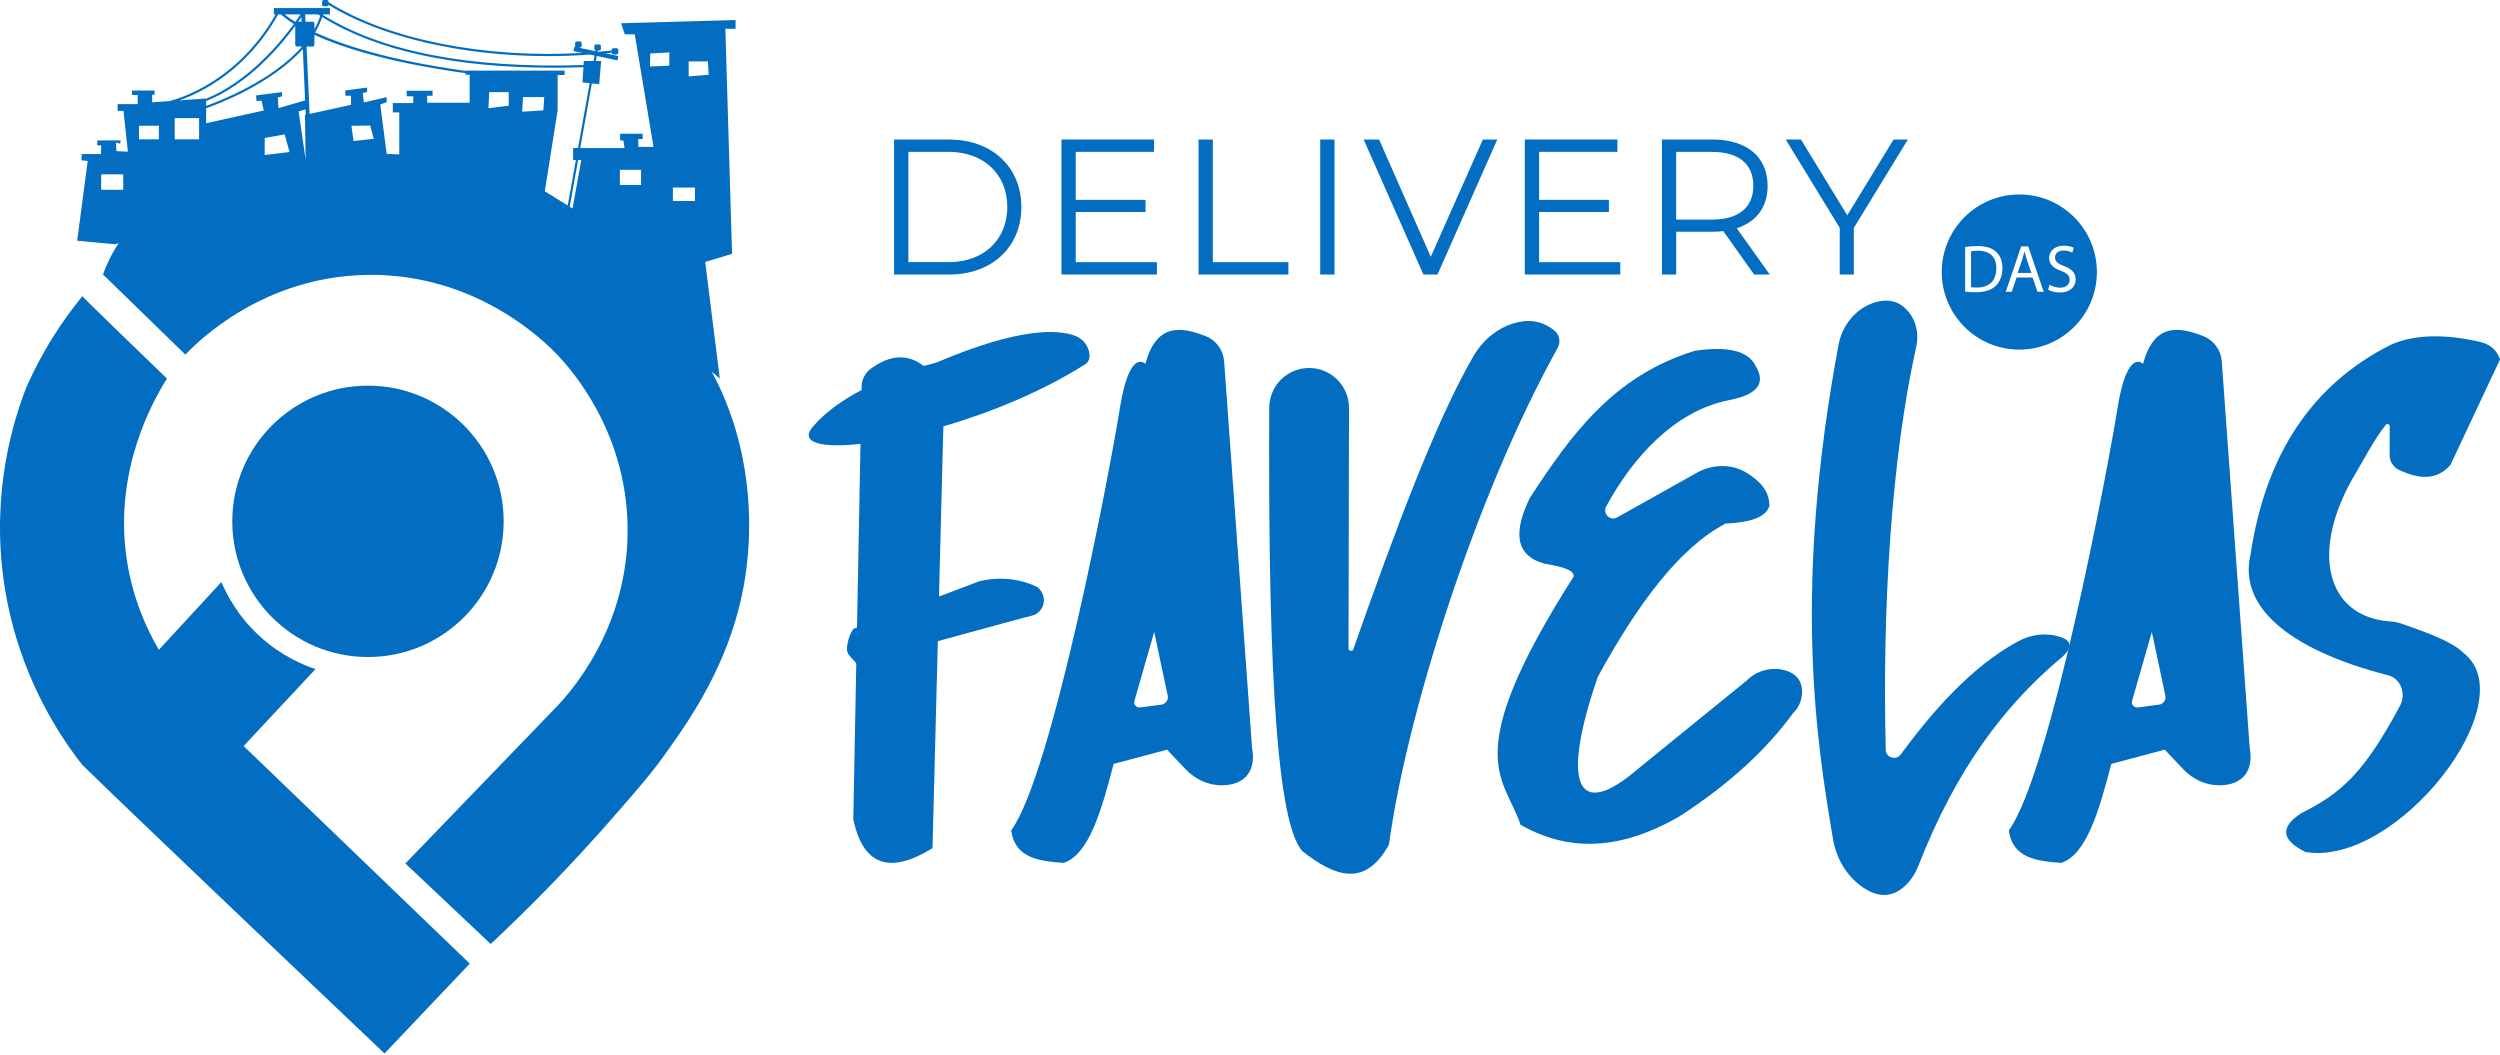
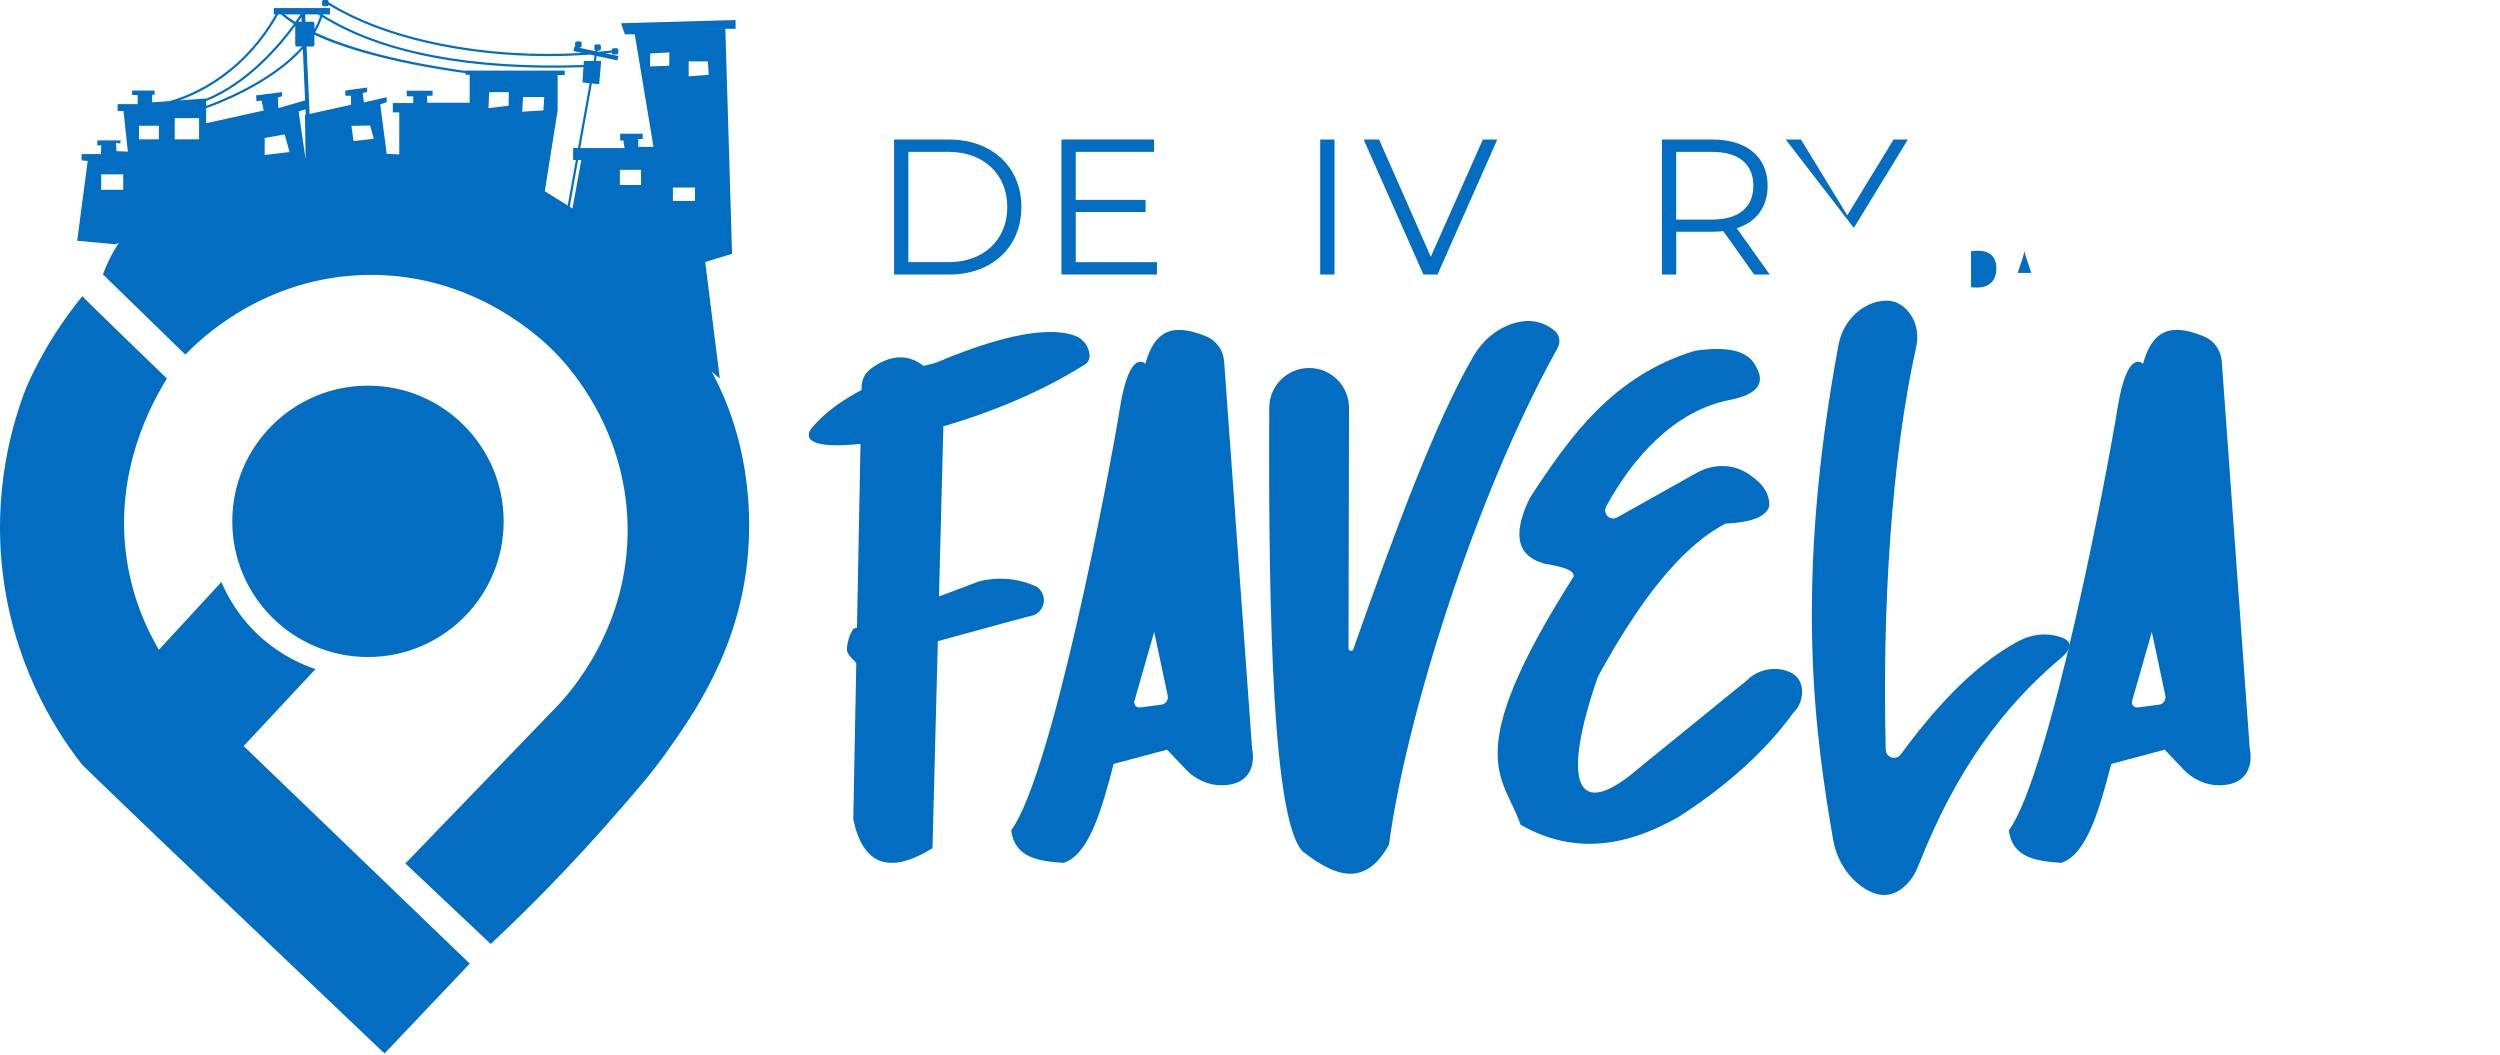
<svg xmlns="http://www.w3.org/2000/svg" width="173" height="73" viewBox="0 0 173 73" fill="none">
  <path d="M5.7 20.495C5.73 20.586 11.554 26.197 11.554 26.197C10.585 27.741 7.847 32.556 8.773 38.725C9.18 41.431 10.164 43.549 10.993 44.967C12.435 43.403 13.877 41.839 15.32 40.276C15.693 41.156 16.487 42.705 18.07 44.118C19.499 45.393 20.951 46.006 21.831 46.302C20.227 48.04 18.464 49.889 16.859 51.627L32.507 66.683C30.54 68.755 28.575 70.829 26.608 72.901C25.727 72.06 9.837 56.981 5.7 52.934C4.23 51.067 1.21 46.718 0.277 40.317C-0.652 33.947 0.982 28.939 1.854 26.729C2.324 25.674 2.931 24.492 3.714 23.251C4.379 22.197 5.058 21.281 5.7 20.496V20.495Z" fill="#026DC1" />
  <path d="M25.463 45.466C30.649 45.466 34.853 41.262 34.853 36.077C34.853 30.891 30.649 26.687 25.463 26.687C20.278 26.687 16.074 30.891 16.074 36.077C16.074 41.262 20.278 45.466 25.463 45.466Z" fill="#026DC1" />
  <path d="M49.252 25.722C49.62 26.025 49.81 26.197 49.81 26.197L48.799 18.129L50.659 17.563L50.194 1.994H50.902V1.387L42.976 1.61L43.239 2.378H43.926L45.221 10.163H44.169V9.617H44.473V9.254H42.916V9.718H43.139L43.219 10.245H40.154L40.956 5.773L41.464 5.826L41.6 4.219H41.234L41.296 3.875L42.728 4.18L42.791 3.88L41.89 3.688C42.039 3.673 42.189 3.661 42.337 3.645V3.659C42.337 3.718 42.386 3.767 42.445 3.767H42.677C42.736 3.767 42.785 3.718 42.785 3.659V3.447C42.785 3.388 42.736 3.34 42.677 3.34H42.445C42.386 3.34 42.337 3.388 42.337 3.447V3.491C42.022 3.526 41.707 3.556 41.392 3.583L41.349 3.574L41.364 3.499H41.473C41.532 3.499 41.581 3.45 41.581 3.391V3.179C41.581 3.12 41.532 3.072 41.473 3.072H41.241C41.182 3.072 41.133 3.12 41.133 3.179V3.391C41.133 3.439 41.166 3.478 41.209 3.492L41.2 3.543L40.034 3.295H40.139C40.198 3.295 40.247 3.247 40.247 3.188V2.976C40.247 2.917 40.198 2.868 40.139 2.868H39.907C39.848 2.868 39.799 2.917 39.799 2.976V3.188C39.799 3.212 39.809 3.232 39.822 3.25L39.746 3.234L39.683 3.534L40.293 3.663C33.549 4.055 26.856 2.738 22.737 0.155V0.108C22.737 0.048 22.688 1.03712e-05 22.629 1.03712e-05H22.397C22.337 1.03712e-05 22.289 0.048 22.289 0.108V0.32C22.289 0.379 22.337 0.427 22.397 0.427H22.629C22.683 0.427 22.726 0.386 22.733 0.334C26.4 2.6 32.043 3.884 37.949 3.884C38.906 3.884 39.871 3.846 40.835 3.777L41.145 3.843L41.077 4.219H40.401L40.382 4.5C32.517 4.754 26.453 3.587 22.342 1.03C22.345 1.019 22.347 1.008 22.351 0.996H22.832V0.556H18.951V0.996H19.074C16.482 5.572 12.544 6.787 11.717 6.996L10.528 7.081V6.555H10.697V6.265H9.141V6.576H9.527V7.205H8.139V7.675H8.546L8.849 10.496L8.061 10.459L8.023 9.874L8.311 9.935L8.356 9.715H6.742L6.726 10.056H7.007L6.985 10.663H5.651L5.643 11.096L6.07 11.139L5.342 16.659L7.95 16.902C8.041 16.873 8.134 16.845 8.225 16.816C7.683 17.612 7.339 18.403 7.125 18.989C9.026 20.84 10.926 22.689 12.827 24.54C13.629 23.698 18.162 19.111 25.474 19.022C33.046 18.929 37.785 23.732 38.556 24.54C39.468 25.497 43.304 29.745 43.429 36.368C43.563 43.416 39.395 47.981 38.556 48.864C35.056 52.493 31.554 56.123 28.053 59.752C30.02 61.609 31.989 63.467 33.957 65.323C36.18 63.245 39.347 60.124 42.904 56.012C44.386 54.299 45.127 53.444 45.937 52.312C47.939 49.516 51.265 44.871 51.77 38.178C51.885 36.665 52.22 31.197 49.251 25.723L49.252 25.722ZM8.529 13.136H7.002V12.063H8.529V13.136ZM10.995 9.642H9.618V8.7H10.995V9.642ZM22.007 0.996C22.059 1.03 22.11 1.064 22.162 1.097C22.059 1.418 21.921 1.726 21.757 2.023V1.63C21.757 1.559 21.7 1.502 21.628 1.502H21.139L21.116 0.996H22.007ZM20.56 3.22H20.904C18.797 5.627 15.09 7.035 14.263 7.328V6.999C17.208 5.812 19.434 3.156 20.431 1.789V3.092C20.431 3.163 20.488 3.22 20.559 3.22H20.56ZM20.869 1.502H20.639C20.725 1.378 20.798 1.271 20.855 1.186L20.869 1.502ZM20.796 0.996C20.723 1.109 20.601 1.291 20.438 1.52C20.102 1.313 19.859 1.134 19.691 0.996H20.796ZM19.25 0.996H19.446C19.612 1.15 19.895 1.38 20.339 1.658C19.372 2.989 17.175 5.639 14.263 6.834V6.816L12.4 6.948C13.877 6.433 17.056 4.92 19.25 0.996ZM13.777 9.642H12.09V8.176H13.777V9.642ZM14.264 8.53V7.49C14.988 7.237 18.764 5.835 20.954 3.392L21.114 6.947L19.268 7.483L19.223 6.754L19.511 6.663V6.375L17.722 6.602L17.752 6.995L18.101 6.965L18.252 7.647L14.264 8.527V8.53ZM18.317 10.726V9.547L19.7 9.299L20.037 10.521L18.317 10.726ZM21.149 11.032L20.663 7.711L21.142 7.568L21.16 7.942L21.104 7.954L21.149 11.032ZM24.465 9.763L24.32 8.708L25.615 8.686L25.862 9.603L24.465 9.763ZM32.502 7.109H29.571L29.55 6.624H29.934V6.281H28.134L28.155 6.665H28.599V7.13H27.183V7.777H27.628V10.688L26.758 10.647L26.314 7.23L26.758 7.069V6.725L25.181 7.089L25.1 6.442L25.404 6.362V6.058L23.887 6.266L23.907 6.625H24.291V7.253L21.425 7.884L21.215 3.222H21.628C21.698 3.222 21.756 3.165 21.756 3.094V2.412C23.652 3.281 26.875 4.323 32.218 5.064V5.17H32.501V7.111L32.502 7.109ZM35.204 7.314L33.801 7.488L33.852 6.376H35.204V7.314ZM37.601 7.638L36.135 7.731L36.195 6.717H37.661L37.602 7.638H37.601ZM37.699 13.236L38.589 7.634V5.188H39.074V4.885H32.219V4.907C26.906 4.166 23.691 3.114 21.807 2.245C22.007 1.906 22.174 1.551 22.297 1.18C26.064 3.511 31.443 4.688 38.321 4.688C38.99 4.688 39.676 4.674 40.375 4.651L40.307 5.703L40.804 5.755L39.999 10.242H39.661V11.072H39.851L39.286 14.221L37.7 13.236H37.699ZM39.62 14.429L39.425 14.308L40.005 11.072H40.225L39.618 14.429H39.62ZM44.361 12.803H42.895V11.752H44.361V12.803ZM47.656 4.251H48.989L49.042 5.175L47.657 5.286V4.251H47.656ZM46.312 4.549L44.977 4.599L44.998 3.7L46.321 3.628L46.312 4.55V4.549ZM48.091 13.91H46.564V12.975H48.091V13.91Z" fill="#026DC1" />
  <path d="M75.128 25.191C75.374 24.983 75.412 24.766 75.395 24.554C75.352 23.956 74.945 23.436 74.383 23.231C73.168 22.783 70.51 22.669 64.872 25.058C64.792 25.092 64.708 25.121 64.623 25.14C64.488 25.171 64.24 25.232 63.915 25.323C62.861 24.501 61.637 24.501 60.263 25.514C59.868 25.805 59.632 26.266 59.624 26.755L59.619 26.991C58.366 27.647 57.132 28.486 56.24 29.539C55.305 30.645 56.838 31.014 59.547 30.715L59.304 43.423C59.219 43.454 59.133 43.488 59.048 43.519C58.904 43.746 58.624 44.252 58.609 44.941C58.602 45.361 59.173 45.698 59.255 45.92L59.048 56.701C59.728 59.9 61.574 60.519 64.529 58.695L64.898 44.367C68.097 43.49 71.478 42.567 71.551 42.567C71.939 42.398 72.204 42.032 72.235 41.615C72.284 41.007 71.806 40.641 71.777 40.619C71.425 40.453 70.98 40.282 70.452 40.171C69.311 39.932 68.345 40.084 67.762 40.227C66.834 40.576 65.906 40.928 64.978 41.277L65.281 29.503C68.54 28.553 72.129 27.097 75.128 25.186V25.191Z" fill="#026DC1" />
  <path d="M86.643 51.775L84.71 25.01C84.654 24.239 84.17 23.554 83.451 23.27C81.694 22.571 80.009 22.373 79.26 25.183C79.26 25.183 78.173 24.005 77.493 28.264C76.813 32.523 72.826 53.575 69.973 57.465C70.233 59.377 71.879 59.587 73.598 59.712C75.355 59.145 76.23 56.065 77.064 52.862L80.761 51.876L82.049 53.235C82.695 53.917 83.586 54.342 84.526 54.342C86.274 54.342 86.915 53.209 86.645 51.777L86.643 51.775ZM80.366 48.762L78.896 48.957C78.638 48.991 78.431 48.75 78.503 48.501L79.87 43.729L80.807 48.14C80.87 48.436 80.667 48.723 80.366 48.764V48.762Z" fill="#026DC1" />
  <path d="M155.68 51.775L153.747 25.01C153.691 24.239 153.207 23.554 152.489 23.27C150.731 22.571 149.047 22.373 148.297 25.183C148.297 25.183 147.21 24.005 146.53 28.264C145.85 32.523 141.864 53.575 139.01 57.465C139.27 59.377 140.916 59.587 142.635 59.712C144.392 59.145 145.267 56.065 146.101 52.862L149.799 51.876L151.086 53.235C151.732 53.917 152.623 54.342 153.564 54.342C155.311 54.342 155.952 53.209 155.682 51.777L155.68 51.775ZM149.403 48.762L147.933 48.957C147.675 48.991 147.468 48.75 147.54 48.501L148.907 43.729L149.844 48.14C149.907 48.436 149.705 48.723 149.403 48.764V48.762Z" fill="#026DC1" />
  <path d="M93.648 44.936C93.573 45.108 93.318 45.054 93.318 44.869L93.352 28.225C93.352 26.702 92.115 25.465 90.592 25.465C89.073 25.465 87.839 26.692 87.832 28.211C87.764 43.121 88.114 56.764 90.139 58.914C92.363 60.657 94.472 61.45 96.119 58.439C97.251 49.914 101.947 34.596 107.787 24.079C108.011 23.677 107.927 23.168 107.57 22.879C106.681 22.163 105.726 22.072 104.726 22.38C103.557 22.742 102.588 23.571 101.973 24.627C99.358 29.117 96.519 36.787 93.646 44.934L93.648 44.936Z" fill="#026DC1" />
  <path d="M119.717 27.673C115.891 28.404 112.985 31.658 111.15 35.042C110.892 35.519 111.377 36.054 111.871 35.825L117.449 32.699C118.55 32.096 119.914 32.082 120.96 32.776C121.698 33.265 122.452 33.907 122.438 35.013C122.199 35.837 121.018 36.155 119.403 36.235C116.265 37.867 113.356 41.735 110.569 46.836C108.065 54.074 108.969 56.995 113.416 53.151L120.857 47.106C122.031 45.908 123.879 46.175 124.441 46.973C124.918 47.65 124.713 48.764 124.101 49.321C122.243 51.89 119.632 54.281 116.231 56.487C112.616 58.572 108.957 59.199 105.223 57.075C104.102 53.72 100.897 52.471 108.892 39.906C108.988 39.438 108.026 39.197 106.853 39C104.775 38.407 104.775 36.722 105.857 34.471C108.656 30.175 111.608 26.017 117.273 24.277C119.608 23.93 120.985 24.299 121.486 25.318C122.17 26.444 121.739 27.271 119.719 27.673H119.717Z" fill="#026DC1" />
  <path d="M131.928 21.416C131.34 20.816 130.617 20.669 129.775 20.917C128.44 21.312 127.481 22.491 127.225 23.863C124.077 40.798 125.661 51.114 126.847 58.075C127.066 59.362 127.736 60.546 128.789 61.317C130.002 62.204 130.995 62.079 131.843 61.291C132.258 60.905 132.554 60.411 132.762 59.883C135.406 53.124 138.739 48.858 142.391 45.727C143.488 44.874 143.452 44.334 142.483 44.049C141.514 43.765 140.521 43.914 139.655 44.38C136.339 46.161 133.572 49.437 131.528 52.211C131.202 52.652 130.506 52.428 130.494 51.881C130.245 42.092 130.879 31.732 132.607 23.973C132.81 23.062 132.579 22.084 131.925 21.418L131.928 21.416Z" fill="#026DC1" />
-   <path d="M165.369 29.496C165.374 30.004 165.369 30.872 165.362 31.482C165.357 31.933 165.622 32.337 166.029 32.528C167.382 33.157 168.613 33.265 169.568 32.178L173 24.875C172.822 24.328 172.448 23.911 171.766 23.696C169.303 23.106 167.174 23.11 165.463 23.848C159.987 26.591 156.778 31.462 155.737 38.373C154.927 41.839 158.085 44.881 165.27 46.734C166.145 46.961 166.514 48.026 166.087 48.824C163.619 53.45 162.04 54.884 159.244 56.277C157.781 57.227 157.837 58.123 159.55 58.962C165.868 60.004 174.791 48.535 170.472 45.177C169.7 44.416 168.083 43.816 166.14 43.143C165.897 43.059 165.641 43.018 165.386 43.001C160.96 42.69 159.806 38.125 162.985 32.795C163.694 31.607 164.292 30.412 165.094 29.402C165.183 29.288 165.367 29.356 165.367 29.498L165.369 29.496Z" fill="#026DC1" />
  <path d="M136.871 17.35C136.662 17.35 136.503 17.369 136.396 17.391V19.873C136.5 19.893 136.65 19.898 136.806 19.898C137.674 19.898 138.146 19.413 138.146 18.562C138.151 17.82 137.732 17.35 136.874 17.35H136.871Z" fill="#026DC1" />
  <path d="M140.1 17.41H140.091C140.045 17.596 139.992 17.788 139.932 17.979L139.623 18.888H140.57L140.262 17.984C140.192 17.779 140.146 17.591 140.098 17.41H140.1Z" fill="#026DC1" />
-   <path d="M139.737 13.457C136.772 13.457 134.369 15.86 134.369 18.825C134.369 21.79 136.772 24.193 139.737 24.193C142.702 24.193 145.105 21.79 145.105 18.825C145.105 15.86 142.702 13.457 139.737 13.457ZM138.117 19.77C137.823 20.064 137.339 20.223 136.726 20.223C136.437 20.223 136.194 20.209 135.989 20.184V17.092C136.237 17.053 136.529 17.027 136.852 17.027C137.435 17.027 137.85 17.162 138.124 17.42C138.404 17.675 138.568 18.039 138.568 18.548C138.568 19.056 138.409 19.48 138.115 19.77H138.117ZM140.993 20.194L140.658 19.206H139.544L139.216 20.194H138.797L139.865 17.049H140.354L141.427 20.194H140.993ZM142.533 20.242C142.229 20.242 141.899 20.153 141.73 20.042L141.834 19.702C142.015 19.813 142.282 19.907 142.562 19.907C142.977 19.907 143.22 19.688 143.22 19.37C143.22 19.076 143.051 18.907 142.627 18.745C142.114 18.565 141.798 18.297 141.798 17.854C141.798 17.364 142.203 17 142.815 17C143.138 17 143.369 17.075 143.509 17.154L143.398 17.485C143.295 17.429 143.085 17.335 142.801 17.335C142.372 17.335 142.208 17.591 142.208 17.805C142.208 18.099 142.398 18.244 142.832 18.413C143.365 18.618 143.635 18.875 143.635 19.336C143.635 19.82 143.275 20.242 142.533 20.242Z" fill="#026DC1" />
  <path d="M61.871 9.656H65.675C68.663 9.656 70.679 11.577 70.679 14.328C70.679 17.078 68.663 18.999 65.675 18.999H61.871V9.656ZM65.622 18.143C68.104 18.143 69.705 16.569 69.705 14.325C69.705 12.081 68.104 10.507 65.622 10.507H62.859V18.141H65.622V18.143Z" fill="#026DC1" />
  <path d="M80.06 18.143V18.996H73.453V9.653H79.86V10.507H74.441V13.831H79.272V14.672H74.441V18.143H80.06Z" fill="#026DC1" />
-   <path d="M82.939 9.656H83.928V18.143H89.158V18.996H82.939V9.653V9.656Z" fill="#026DC1" />
  <path d="M91.359 9.656H92.348V18.998H91.359V9.656Z" fill="#026DC1" />
  <path d="M103.611 9.656L99.475 18.998H98.501L94.365 9.656H95.433L99.01 17.769L102.614 9.656H103.614H103.611Z" fill="#026DC1" />
-   <path d="M112.124 18.143V18.996H105.518V9.653H111.924V10.507H106.506V13.831H111.336V14.672H106.506V18.143H112.124Z" fill="#026DC1" />
  <path d="M121.386 18.998L119.251 15.995C119.009 16.022 118.771 16.036 118.503 16.036H115.994V18.998H115.006V9.656H118.503C120.88 9.656 122.319 10.856 122.319 12.859C122.319 14.327 121.545 15.354 120.183 15.795L122.466 18.998H121.384H121.386ZM121.331 12.859C121.331 11.365 120.342 10.511 118.474 10.511H115.992V15.195H118.474C120.342 15.195 121.331 14.327 121.331 12.859Z" fill="#026DC1" />
-   <path d="M128.284 15.768V18.998H127.31V15.768L123.574 9.656H124.628L127.831 14.901L131.034 9.656H132.023L128.286 15.768H128.284Z" fill="#026DC1" />
+   <path d="M128.284 15.768V18.998V15.768L123.574 9.656H124.628L127.831 14.901L131.034 9.656H132.023L128.286 15.768H128.284Z" fill="#026DC1" />
</svg>